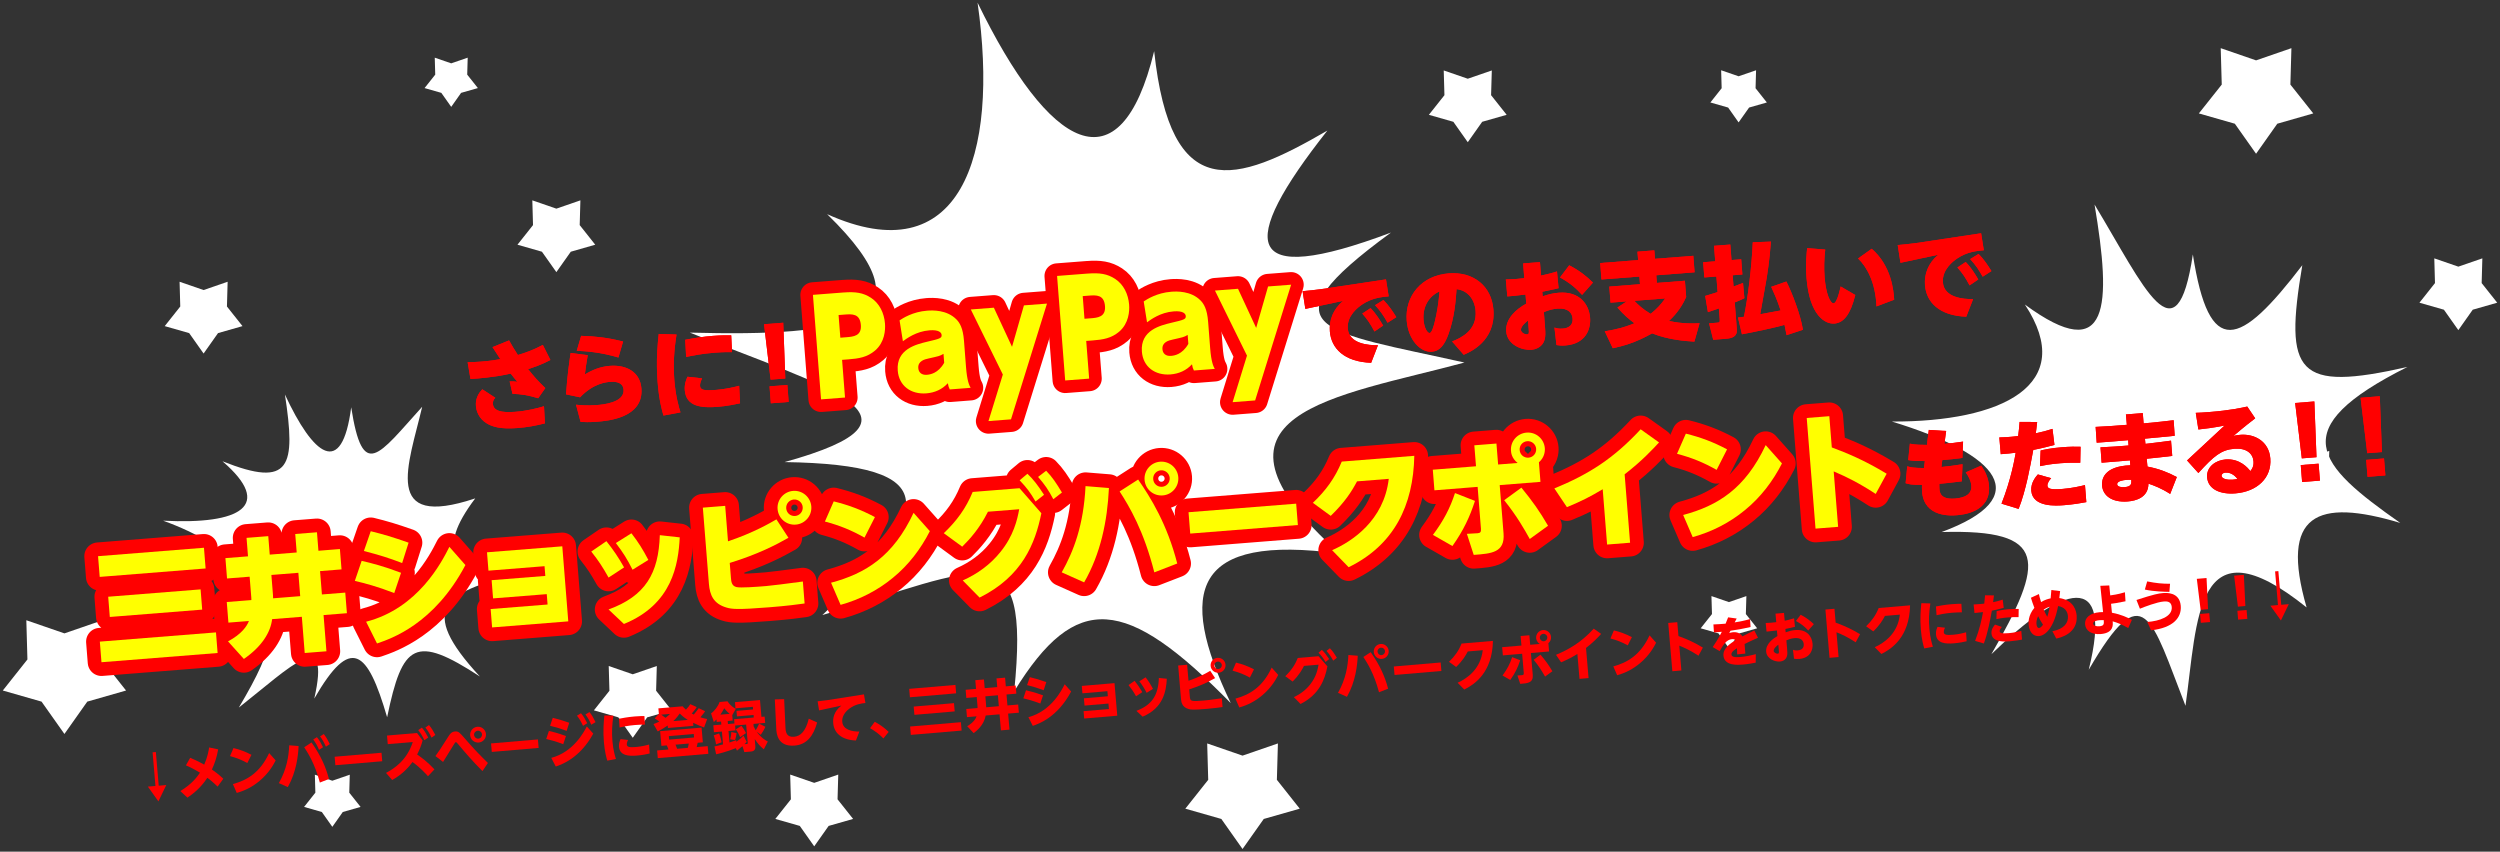
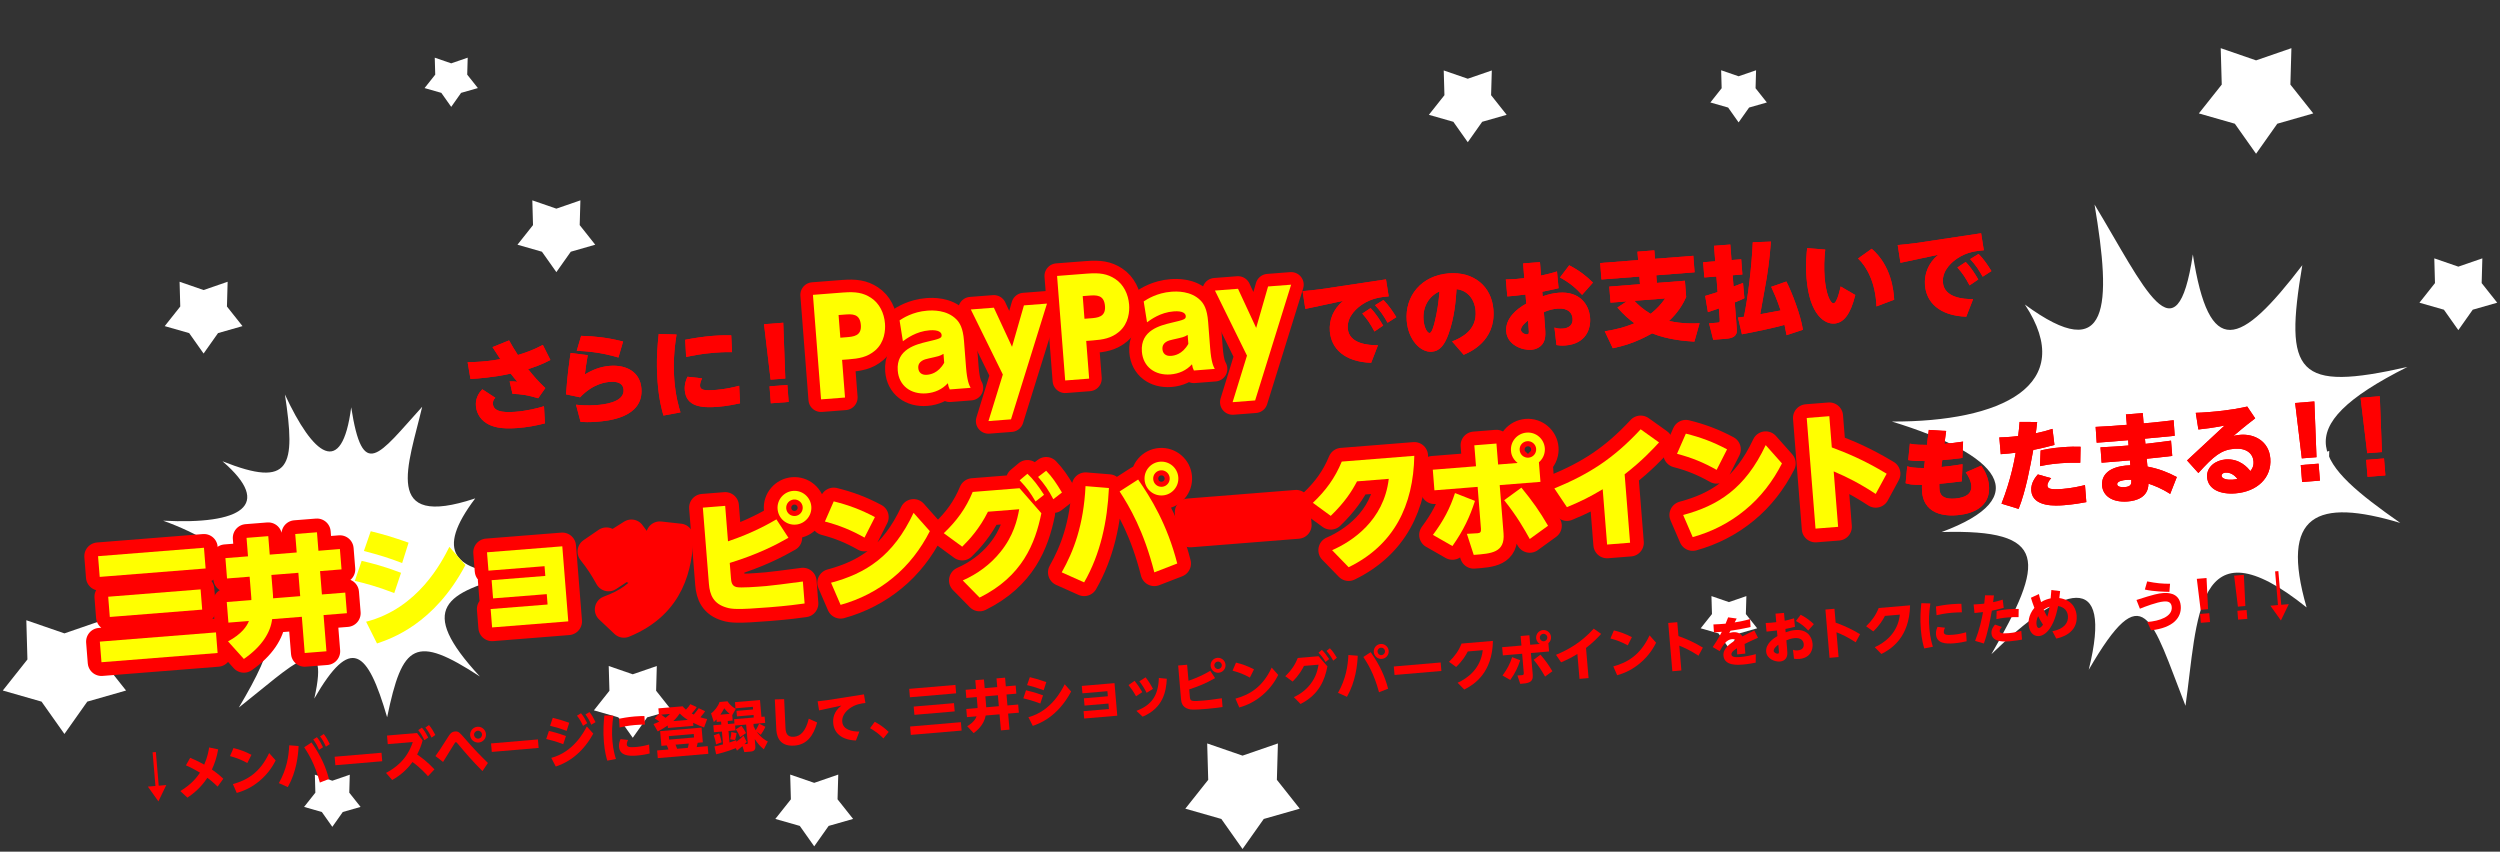
<svg xmlns="http://www.w3.org/2000/svg" id="_レイヤー_1" width="1092" height="372" version="1.1" viewBox="0 0 1092 372">
  <rect x="0" y="0" width="1092" height="372" fill="#333333" stroke="none" />
  <defs>
    <style>
      .st0 {
        stroke-width: 12px;
      }

      .st0, .st1 {
        stroke: red;
        stroke-linejoin: round;
      }

      .st0, .st1, .st2 {
        fill: red;
      }

      .st1 {
        stroke-width: 11px;
      }

      .st3 {
        fill: #fff;
      }

      .st4 {
        fill: #ff0;
      }
    </style>
  </defs>
  <path class="st3" d="M97.19,201.49c29.9,11.92,32.06,2.34,27.26-29.18,12.33,26.58,24.91,36.88,28.95,5.59,5.06,32.44,11.84,20.96,31.01-.22-5.92,25.31-17.9,53.74,23.18,40.01-17.77,23.5-9.04,31.79,17.02,33.29-29.76,7.89-42.93,14.38-14.99,44.52-28.28-18.41-33.83-14.58-40.52,17.8-8.61-29.43-15.81-35.96-31.82-8.17,7.29-32.22-10.04-14.11-32.96,3.94,15.71-26.51,22.07-44.05-8.6-35.19,23.74-17.21,6.2-35.37-24.47-46.44,33.94,1.77,48.42-6.58,25.95-25.93Z" />
-   <path class="st3" d="M504.14,22.38c7.25,67.12,35.34,58.06,75.66,34.65-39.32,49.79-37.44,69.08,27.79,44.55-58.17,42.42-28.85,43.16,32.08,56.78-55.46,14.96-123.22,21.96-54.46,83.45-64.03-8.66-71.31,15.85-47.64,65.27-45.79-46.63-67.52-49.04-94.56-5.13,7.08-70.77-13.74-54.04-83.8-33.29,48.68-45.88,54.08-65.77-16.52-66.82,70.37-19.49,17.32-32.85-41.34-56.55,67.82,1.81,108.55-4.4,59.94-51.74,57.84,26.05,75.39-24.72,65.71-92.39,31.2,64.18,62.28,82.28,77.13,21.22Z" />
+   <path class="st3" d="M504.14,22.38Z" />
  <path class="st3" d="M848.08,232.4c47.17-1.35,45.05,12.79,21.76,53.35,30.95-30.08,53.6-37.86,42.52,6.81,24.13-41.69,27.3-22.67,42.26,15.74,5.34-37.44,4.05-82.16,52.9-42.98-11.81-40.88,4.52-47.83,40.92-36.9-36.47-25.58-51.03-40.98,3.14-68.14-48.41,11-53.96,3.02-45.93-44.44-27.38,35.82-40.68,41.13-47.81-4.71-7.13,47.55-21.2,14.24-42.94-21.78,7.4,43.96,6.79,71.03-30.43,43.67,23.3,35.28-10.3,51.29-58.08,51.11,47.31,14.5,62.67,33.09,21.7,48.27Z" />
  <polygon class="st3" points="1006.92 200.57 1017.42 196.95 1017.11 207.76 1023.91 216.33 1013.22 219.38 1006.92 228.3 1000.62 219.38 989.93 216.33 996.72 207.76 996.42 196.95 1006.92 200.57" />
  <polygon class="st3" points="1073.8 116.47 1084.29 112.85 1083.99 123.65 1090.78 132.22 1080.09 135.28 1073.8 144.2 1067.5 135.28 1056.81 132.22 1063.6 123.65 1063.3 112.85 1073.8 116.47" />
  <polygon class="st3" points="985.45 26.37 1000.89 21.04 1000.44 36.94 1010.44 49.54 994.72 54.04 985.45 67.16 976.18 54.04 960.46 49.54 970.46 36.94 970.01 21.04 985.45 26.37" />
  <polygon class="st3" points="542.74 330.06 558.19 324.73 557.74 340.62 567.73 353.23 552.01 357.72 542.74 370.84 533.48 357.72 517.75 353.23 527.75 340.62 527.3 324.73 542.74 330.06" />
  <polygon class="st3" points="641.12 34.39 651.62 30.77 651.31 41.58 658.11 50.15 647.42 53.2 641.12 62.12 634.82 53.2 624.13 50.15 630.93 41.58 630.62 30.77 641.12 34.39" />
  <polygon class="st3" points="243.02 91.14 253.52 87.51 253.21 98.32 260 106.89 249.32 109.95 243.02 118.86 236.72 109.95 226.03 106.89 232.82 98.32 232.52 87.51 243.02 91.14" />
  <polygon class="st3" points="197.09 27.67 204.29 25.19 204.08 32.6 208.74 38.47 201.41 40.56 197.09 46.68 192.77 40.56 185.45 38.47 190.11 32.6 189.9 25.19 197.09 27.67" />
  <polygon class="st3" points="88.93 126.69 99.43 123.07 99.13 133.88 105.92 142.45 95.23 145.5 88.93 154.42 82.63 145.5 71.95 142.45 78.74 133.88 78.44 123.07 88.93 126.69" />
  <polygon class="st3" points="276.39 294.53 286.89 290.91 286.59 301.72 293.38 310.28 282.69 313.34 276.39 322.26 270.09 313.34 259.41 310.28 266.2 301.72 265.89 290.91 276.39 294.53" />
  <polygon class="st3" points="355.65 341.95 366.15 338.33 365.84 349.14 372.64 357.71 361.95 360.76 355.65 369.68 349.35 360.76 338.66 357.71 345.46 349.14 345.15 338.33 355.65 341.95" />
  <polygon class="st3" points="28.14 276.66 44.78 270.92 44.29 288.05 55.06 301.62 38.12 306.47 28.14 320.6 18.15 306.47 1.22 301.62 11.98 288.05 11.5 270.92 28.14 276.66" />
  <polygon class="st3" points="755.19 263 762.82 260.37 762.59 268.22 767.53 274.44 759.77 276.66 755.19 283.14 750.62 276.66 742.85 274.44 747.79 268.22 747.56 260.37 755.19 263" />
  <polygon class="st3" points="145.16 341.02 152.78 338.39 152.56 346.24 157.5 352.46 149.73 354.68 145.16 361.16 140.58 354.68 132.82 352.46 137.75 346.24 137.53 338.39 145.16 341.02" />
  <polygon class="st3" points="759.42 33.32 767.05 30.69 766.83 38.54 771.76 44.76 764 46.98 759.42 53.46 754.85 46.98 747.09 44.76 752.02 38.54 751.8 30.69 759.42 33.32" />
  <g>
    <path class="st2" d="M235.07,173.95c-4.41-1.34-7.38-1.8-11.22-1.93l-1.24-5.42c1.33-.06,2.02-.03,3.37.17-1.37-1.62-1.8-2.14-2.9-3.57-7.75,1.68-14.31,2.14-17.57,2.35l-1.25-7.31c1.89-.06,3.53-.1,5.8-.28,4.32-.33,6.79-.78,8.49-1.09-1.41-2.09-1.56-2.34-3.42-5.25l7.23-2.93c1.25,2.23,2.09,3.63,3.85,6.38,3.83-1.2,6.93-2.26,10.9-4.42l3.31,6.59c-3.72,2.01-7.46,3.25-9.77,3.99,2.57,3.2,4.33,5.22,7.54,8.29l-3.1,4.42ZM238.03,184.92c-4.05,1.05-7.88,1.73-12.03,2.05-7.5.58-10.69-.64-12.62-1.61-2.82-1.38-5.2-4.25-5.49-7.98-.07-.9-.33-4.24,2.79-7.33l5.67,3.7c-.48.51-1.15,1.25-1.04,2.71.23,2.95,3.53,3.91,9.7,3.43,5.31-.41,9.7-1.57,12.61-2.44l.41,7.46Z" />
    <path class="st2" d="M256.72,155.13c-.63,3.5-1.04,6.59-1.24,8.41,3.42-2.07,6.93-3.42,10.91-3.73,7.28-.56,13.22,2.72,13.78,9.88,1,12.93-14.97,14.17-19.42,14.52-3.34.26-5.59.17-7.15.08l-2-7.51c1.43.15,4.82.49,9.02.16,2.61-.2,12.2-1.03,11.76-6.73-.29-3.81-4.71-3.51-5.87-3.42-1.58.12-7.32.61-13.13,6.75l-6.13-1.29c.55-8.44,1.44-14.29,2-18.08l7.49.97ZM270.12,156.16c-7.94-2.36-14.09-2.74-18.19-2.94l1.91-6.52c6.43.19,11.35.76,18.33,2.46l-2.04,7.01Z" />
    <path class="st2" d="M295.5,146.13c-.57,3.75-1.65,10.94-.97,19.72.57,7.32,2.06,12.2,2.7,14.27l-7.43,1.39c-.64-2.19-1.95-6.78-2.56-14.71-.74-9.55.06-16.98.49-20.93l7.77.26ZM323.25,176.17c-1.65.34-5.59,1.21-9.83,1.54-6.98.54-13.75-.05-14.31-7.29-.21-2.66.63-4.62,1.18-5.86l6.39.71c-.48.99-.99,2.27-.91,3.3.14,1.84,1.89,2.14,7.03,1.74,4.41-.34,8.51-1.39,10.07-1.81l.38,7.68ZM299.3,148.42c4.16-.8,7.95-1.39,12.19-1.72,3.81-.3,6.4-.24,7.91-.23l.35,7.34c-1.25-.03-3.97-.04-7.65.25-5.95.46-10.15,1.39-12.39,1.87l-.41-7.51Z" />
    <path class="st2" d="M342.12,140.97l.9,24.36-6.42.5-2.87-24.21,8.39-.65ZM336.13,168.75l7.79-.6.57,7.41-7.79.6-.57-7.41Z" />
    <path class="st1" d="M368.49,127.76c5.15-.4,8.54.08,11.96,2.32,3.72,2.44,5.75,6.67,6.11,11.25.22,2.83-.11,8.15-4.32,11.78-3.47,2.94-7.07,3.51-11.65,3.86l-2.77.21,1.28,16.46-10.47.81-3.54-45.66,13.41-1.04ZM369.6,147.31c3.17-.25,6.79-.53,6.42-5.33-.39-5.04-3.79-4.83-7.18-4.57l-2.55.2.77,9.9,2.55-.2Z" />
    <path class="st1" d="M392.95,139.93c1.35-.9,5.69-3.74,12.02-4.23,2.32-.18,8.62-.44,12.82,3.84,1.36,1.43,2.84,3.59,3.28,9.31l.89,11.54c.47,6.05,1.41,7.92,2.01,9.01l-9.11.71c-.47-.93-.63-1.49-.84-2.72-2.47,2.7-5.71,4.14-9.39,4.43-6.73.52-11.98-3.28-12.5-9.96-.73-9.39,8.11-11.44,12.91-12.61,5.42-1.27,6.37-1.52,6.26-2.93-.08-1.08-1.21-2.35-5.28-2.04-5.88.46-10.02,3.62-11.64,4.77l-1.45-9.11ZM412.12,154.55c-1.58.98-2.08,1.02-6.56,2.04-1.68.36-4.7,1.1-4.45,4.22.14,1.81,1.38,3.08,3.75,2.9,1.3-.1,4.91-.55,7.56-5.25l-.3-3.9Z" />
    <path class="st1" d="M438.03,163.58l-13.98-28.4,10.07-.78,7.93,17.09,5.2-18.1,10.07-.78-15.72,50.56-9.84.76,6.28-20.35Z" />
    <path class="st1" d="M475.13,119.5c5.15-.4,8.54.08,11.96,2.32,3.72,2.44,5.75,6.67,6.11,11.25.22,2.83-.11,8.15-4.32,11.78-3.47,2.94-7.07,3.51-11.65,3.86l-2.77.21,1.28,16.46-10.47.81-3.54-45.66,13.41-1.04ZM476.24,139.05c3.17-.25,6.79-.53,6.42-5.34-.39-5.04-3.79-4.83-7.18-4.57l-2.55.2.77,9.9,2.55-.2Z" />
    <path class="st1" d="M499.59,131.66c1.35-.9,5.69-3.74,12.02-4.23,2.32-.18,8.62-.44,12.82,3.84,1.36,1.43,2.84,3.59,3.28,9.31l.89,11.54c.47,6.05,1.41,7.92,2.01,9.01l-9.11.71c-.47-.93-.63-1.49-.84-2.72-2.47,2.7-5.71,4.14-9.39,4.43-6.73.52-11.98-3.28-12.5-9.96-.73-9.39,8.11-11.44,12.91-12.61,5.42-1.27,6.37-1.52,6.26-2.93-.08-1.08-1.21-2.35-5.28-2.04-5.88.46-10.02,3.62-11.64,4.77l-1.45-9.11ZM518.77,146.29c-1.57.98-2.08,1.02-6.56,2.04-1.68.36-4.7,1.1-4.45,4.22.14,1.81,1.38,3.08,3.75,2.9,1.3-.1,4.91-.55,7.56-5.25l-.3-3.9Z" />
    <path class="st1" d="M544.67,155.32l-13.98-28.4,10.07-.78,7.93,17.09,5.2-18.1,10.07-.78-15.72,50.56-9.84.76,6.28-20.35Z" />
    <path class="st2" d="M605.4,122.04l1.18,7.41c-3.25.3-7.35.74-11.53,3.52-1.76,1.17-6.78,4.88-6.34,10.53.52,6.68,9.01,7.36,13.19,7.29l-2.98,7.68c-11.79-.42-17.46-6.32-18.04-13.77-.37-4.8,1.37-9.58,5.78-13.29l-16.49,3.52-1.2-7.75c2.05-.2,5.9-.54,8.07-.88l28.36-4.27ZM598.66,134.58c2.43,2.48,4.16,5.36,5.5,7.63l-3.81,2.58c-1.72-3.27-3.03-5.24-5.3-7.82l3.61-2.39ZM604.29,131.04c2.43,2.48,4.19,5.19,5.62,7.49l-3.82,2.45c-1.84-3.22-2.97-4.94-5.46-7.68l3.66-2.26Z" />
    <path class="st2" d="M634.29,149.14c4.1-1.61,10.91-4.89,10.25-13.33-.2-2.57-1.16-5.47-3.46-7.44-1.85-1.58-3.68-1.91-4.86-2.08-.36,5.33-.93,12.44-3.52,19.62-1.63,4.52-3.65,7.43-7.29,7.72-4.97.39-10.32-5.27-10.96-13.58-.83-10.71,6.36-19.71,18.39-20.64,10.96-.85,18.71,5.74,19.49,15.85,1.07,13.83-10.49,18.65-12.99,19.7l-5.06-5.81ZM621.8,139.68c.28,3.6,1.7,5.86,2.69,5.78.98-.08,1.77-3.24,2.14-4.6,1.12-4.44,1.8-9.01,2.14-13.56-4.75,2.13-7.4,6.82-6.97,12.39Z" />
    <path class="st2" d="M665.29,115.07l7.37-.57.46,5.87c3.05-.62,4.74-1.1,6.97-1.79l.7,7.31c-3.39.78-4.66,1.05-7.12,1.54l.16,2.01c2.26-.82,4.63-1.39,7.07-1.58,9.08-.7,13.19,5.1,13.65,10.96.37,4.71-1.7,11.38-10.83,12.08-1.8.14-2.93-.03-3.85-.18l-.89-7.64c.79.24,1.81.59,3.57.46.81-.06,4.67-.36,4.35-4.43-.17-2.18-1.7-4.69-6.58-4.31-2.1.16-4.04.7-5.96,1.54l.49,6.34c.23,2.91.2,4.21-.13,5.52-1.03,3.96-4.82,4.51-5.81,4.59-4.07.31-10.55-2.16-11-8.02-.43-5.52,4.33-9.73,8.75-12.14l-.31-3.98c-3.67.5-6.75.74-7.95.83l-.66-7.4c1.25-.05,2.84-.09,4.64-.23.47-.04,2.86-.31,3.42-.35l-.5-6.42ZM667.44,140.02c-.65.48-3.22,2.4-3.08,4.16.08.98,1.49,1.95,2.69,1.86.86-.07.81-.67.7-2.08l-.3-3.94ZM685.43,115.88c4.49,2.32,7.57,4.8,10.37,7.55l-4.75,5.37c-2.69-2.98-5.45-5.31-9.64-7.61l4.03-5.31Z" />
    <path class="st2" d="M740.08,149.22c-3.94-.25-11.17-.73-18.46-3.61-7.38,4.23-13.18,5.63-17.16,6.5l-3.5-7.4c5.23-.84,8.57-1.74,12.96-3.5-2.51-1.87-4.45-3.49-7.43-6.88l4.06-2.68-7.07.55-.54-7.02,13.41-1.04-.26-3.34-16.57,1.28-.56-7.19,16.57-1.28-.29-3.68,7.37-.57.29,3.68,16.74-1.3.56,7.2-16.74,1.3.26,3.34,12.25-.95.55,7.07c-2.45,5.66-6.02,9.08-7.5,10.49,6.1,1.38,11.33,1.1,13.35.99l-2.26,8.06ZM713.88,131.39c1.64,1.73,3.69,3.68,7.12,5.7,2.84-2.29,4.39-4,6.37-6.74l-13.49,1.05Z" />
    <path class="st2" d="M761.95,130.25c-1.29.62-2.32,1.13-4.21,1.83l.92,11.82c.25,3.17-2.2,3.88-4.81,4.08l-5.52.43-1.81-7.18,3.13-.24c1.46-.11,1.63-.13,1.51-1.67l-.36-4.62c-1.18.39-3.9,1.38-4.78,1.66l-1.2-7.1c2.15-.64,3.75-1.11,5.43-1.67l-.53-6.81-5.27.41-.51-6.64,5.27-.41-.52-6.77,7.11-.55.52,6.77,4.24-.33.51,6.64-4.24.33.38,4.92c2.39-.87,2.64-.98,4.14-1.57l.6,6.67ZM773.56,105.52c-.22,2.69-.71,8.71-1.84,15.78-.41,2.53-2.43,13.67-2.86,15.95.98-.16,8.46-1.52,8.92-1.64-1.64-5-3.29-8.53-4.12-10.32l6.63-2.32c2.54,5.02,6.22,14.64,7.23,21.07l-7.14,2.36c-.37-2.04-.59-3.14-.91-4.5-4.09,1.18-13.2,3.13-18.59,4.11l-1.73-7.32c1.58-.17,1.96-.24,2.6-.33,1.82-8.76,3.41-22.15,3.86-32.52l7.95-.31Z" />
    <path class="st2" d="M797.26,109.03c-.46,4.08-.59,7.97-.27,12.08.56,7.2,2.48,11.48,3.94,11.37,1.63-.13,3.05-7.3,3.05-7.35l6.41,3.73c-2.14,8.57-5.09,12.16-9.16,12.47-3.98.31-10.87-3.47-12.15-20-.49-6.34.09-11.12.29-12.95l7.89.64ZM819.64,133.83c-.38-10.4-4.28-17.38-8.04-20.92l5.96-4.25c8.69,7.56,9.57,18.39,9.82,22.25l-7.74,2.93Z" />
    <path class="st2" d="M865.35,101.9l1.18,7.41c-3.25.29-7.35.74-11.53,3.52-1.76,1.17-6.77,4.88-6.34,10.53.52,6.68,9.01,7.36,13.19,7.29l-2.98,7.68c-11.79-.42-17.46-6.32-18.04-13.77-.37-4.8,1.37-9.58,5.78-13.29l-16.49,3.52-1.2-7.75c2.05-.2,5.9-.54,8.08-.88l28.36-4.27ZM858.61,114.44c2.43,2.48,4.16,5.36,5.5,7.63l-3.81,2.58c-1.72-3.27-3.03-5.24-5.3-7.82l3.61-2.39ZM864.24,110.91c2.43,2.48,4.19,5.19,5.62,7.49l-3.82,2.45c-1.84-3.22-2.97-4.94-5.46-7.68l3.66-2.26Z" />
  </g>
  <g>
    <path class="st0" d="M42.83,242.94l46.26-3.68.72,9.05-46.26,3.68-.72-9.05ZM43.61,280.26l50.73-4.03.71,9-50.73,4.03-.71-9ZM47.26,260.65l40.36-3.21.7,8.84-40.36,3.21-.7-8.84Z" />
    <path class="st0" d="M109.04,251.9l-9.87.78-.71-8.89,9.87-.78-.64-8.07,9.49-.75.64,8.07,11.78-.94-.64-8.07,9.49-.75.64,8.07,9.38-.75.71,8.89-9.38.75.81,10.2,10.2-.81.72,9-10.2.81,1.26,15.82-9.49.75-1.26-15.82-12.98,1.03c-.65,5.71-4.43,11.93-12.34,17.39l-6.92-7.68c6-3.22,8.26-6.64,9.12-8.9l-8.95.71-.72-9,10.75-.85c-.02-.27.01-.55-.03-1.04l-.73-9.16ZM119.24,260.03c.05.65.08,1.04.05,1.31l11.84-.94-.81-10.2-11.78.94.71,8.89Z" />
-     <path class="st0" d="M172.21,259.06c-7.2-2.83-12.91-4.3-17.22-5.33l2.98-8.75c4.3.98,9.97,2.45,17.21,5.22l-2.97,8.85ZM175.67,245.94c-5.83-2.23-9.88-3.5-16.72-5.26l2.99-8.64c5.6,1.37,9.53,2.54,16.53,5l-2.81,8.9ZM203.29,246.82c-13.64,25.84-32.52,32.17-38.61,34.25l-4.76-9.5c22.65-5.81,33.01-26.01,36.37-32.7l7,7.95Z" />
    <path class="st0" d="M214.31,266.03l24.87-1.98-.36-4.53-23.45,1.86-.63-7.96,23.45-1.86-.34-4.25-24.49,1.95-.64-8.02,32.89-2.61,2.61,32.78-33.27,2.65-.64-8.02Z" />
    <path class="st0" d="M264.88,236.38c3.05,3.82,5.29,7.15,7.72,11.46l-6.78,4.44c-2.5-4.47-4.25-7.18-7.55-11.37l6.61-4.53ZM296.91,234.71c-.6,11.79-3.22,29.24-24.38,37.84l-6.71-6.33c16.11-5.89,21.86-15.73,22.39-32.46l8.69.96ZM275.8,232.93c2.93,3.72,5.13,7.28,7.4,11.65l-6.9,4.28c-2.41-4.75-4.04-7.36-7.29-11.66l6.8-4.27Z" />
    <path class="st0" d="M318,236.44c11.02-3.67,18.52-8.06,21.14-9.58l5.25,8.04c-5.25,3-13.26,7.2-25.64,10.99l.52,6.49c.13,1.64.28,3.49,2.35,4.04,1.79.46,8.67-.08,13.03-.43,1.31-.1,10.01-1.12,16.04-1.99l.76,9.6c-2.77.38-7.38,1.03-15.51,1.67-13.86,1.1-16.29.8-18.6.11-5.67-1.63-7.3-5.46-7.69-10.37l-2.65-33.27,9.76-.78,1.23,15.49ZM354.38,221.2c.33,4.09-2.74,7.63-6.78,7.95-4.09.33-7.62-2.69-7.95-6.78-.33-4.09,2.74-7.63,6.78-7.95s7.62,2.69,7.95,6.78ZM343.42,222.07c.16,2.02,1.87,3.47,3.89,3.31,1.96-.16,3.47-1.87,3.31-3.89-.16-2.02-1.98-3.47-3.89-3.31-1.96.16-3.47,1.87-3.31,3.89Z" />
    <path class="st0" d="M377.62,234.83c-5.8-3.27-10.91-5.34-17.3-7.02l3.85-8.81c6.5,1.62,11.87,3.61,18,6.86l-4.56,8.98ZM406.16,232.01c-3.99,7.84-9.36,14.85-16.16,20.39-6.7,5.53-14.5,9.5-22.83,11.8l-4.17-9.66c15.21-4.06,27.18-11.6,36.05-30.53l7.11,8Z" />
    <path class="st0" d="M445.33,213.25l9.54,10.93c-2.68,13.22-8.34,27.61-26.99,36.84l-7.35-7.48c6.36-2.81,12.02-6.94,16.37-12.33,5.85-7.16,7.48-14.26,8.28-18.77l-13.64,1.08c-3.65,7.32-8.04,12.11-11.25,15.27l-8.04-5.89c5.66-5.39,9.67-10.87,12.62-18.02l20.46-1.63ZM448.78,206.94c2.43,2.28,4.38,4.76,7.26,9.19l-3.72,2.93c-2.35-4.04-3.76-5.9-6.94-9.27l3.4-2.85ZM456.96,205.63c2.69,2.75,4.37,5.31,6.9,9.5l-3.77,2.93c-2.2-4.16-3.63-6.24-6.65-9.74l3.52-2.7Z" />
    <path class="st0" d="M484.38,213.17c-.67,14.43-3.64,28.72-10.83,41.21l-9.79-4.38c5.2-9.2,9.56-20.58,10.4-37.66l10.22.83ZM504.21,250.01c-4.63-18.24-10.84-28.67-15.16-35.35l8.09-5.2c5.46,7.85,12.7,19.52,17.08,36.68l-10.01,3.87ZM514.68,208.45c.33,4.09-2.74,7.63-6.78,7.95-4.09.33-7.62-2.69-7.95-6.78-.33-4.09,2.74-7.63,6.78-7.95s7.62,2.69,7.95,6.78ZM503.72,209.32c.16,2.02,1.87,3.47,3.89,3.31,1.96-.16,3.47-1.87,3.31-3.89-.16-2.02-1.98-3.47-3.89-3.31-1.96.16-3.47,1.87-3.31,3.89Z" />
    <path class="st0" d="M566.17,220l.74,9.33-47.02,3.74-.74-9.33,47.02-3.74Z" />
    <path class="st0" d="M581.86,240.33c8.59-3.76,22.63-12.89,24.75-31.17l-13.86,1.1c-2.29,4.35-5.32,9.1-11.48,15.07l-7.81-5.69c5.67-5.39,9.68-10.87,12.62-18.02l31.69-2.52c-.42,21.66-8.81,38.96-28.68,48.66l-7.23-7.44Z" />
    <path class="st0" d="M672.85,210.48l-17.78,1.41,1.68,21.11c.66,8.35-5.17,8.81-13.03,9.38l-2.98-9.2c.66-.05,4.16-.22,4.65-.26,1.2-.1,1.61-.51,1.49-1.98l-1.45-18.27-18.87,1.5-.71-9,18.87-1.5-.73-9.16,9.66-.77.73,9.16,8.51-.68c-2.64-2.1-2.83-4.5-2.89-5.31-.33-4.09,2.74-7.63,6.83-7.95,4.04-.32,7.62,2.69,7.95,6.78.13,1.64-.27,4.19-2.58,6.19l.68,8.56ZM625.9,233.65c4.66-6.24,7.52-11.74,9.64-18.28l8.73,3.42c-2.2,6.87-5.06,12.97-9.85,19.72l-8.51-4.87ZM668.2,235.44c-2.24-4.05-5.51-9.88-11.17-16.95l7.52-5.48c4.93,6.03,7.89,10.19,11.64,16.64l-7.99,5.79ZM663.79,196.6c.16,2.02,1.87,3.47,3.89,3.31,1.96-.16,3.47-1.87,3.31-3.89-.16-2.02-1.98-3.47-3.89-3.31-2.02.16-3.47,1.87-3.31,3.89Z" />
    <path class="st0" d="M712.02,237.06l-10.04.8-1.92-24.16c-5.56,3.3-8.93,5.05-15.63,7.83l-5.48-8.18c15.15-6.25,25.81-13.03,37.69-25.83l8.03,5.73c-2.73,2.96-7.48,8.11-15.03,13.93l2.38,29.89Z" />
    <path class="st0" d="M749.82,205.24c-5.8-3.27-10.91-5.34-17.3-7.02l3.86-8.81c6.5,1.62,11.87,3.61,18,6.86l-4.56,8.98ZM778.36,202.42c-3.99,7.84-9.36,14.85-16.16,20.39-6.7,5.53-14.5,9.5-22.83,11.8l-4.17-9.66c15.21-4.06,27.18-11.6,36.05-30.53l7.11,8Z" />
    <path class="st0" d="M819.31,215.75c-7.52-4.89-12.44-7.3-18.35-9.85l1.93,24.22-9.87.78-3.84-48.33,9.87-.78,1.08,13.64c6.73,2.54,13.82,5.38,23.97,11.49l-4.79,8.83Z" />
    <path class="st2" d="M842.5,187.79l7.58.47-.76,5.62c3.34-.31,4.91-.52,8.15-.99l-.29,7.13c-2.81.4-5.93.73-8.8.96l-.36,3c2.48-.2,6.49-.77,9.21-1.21l-.31,7.48c-4.48.57-8.07.94-9.82,1.08,0,.56-.03,1.25.04,2.15.12,1.54.38,4.8,6.8,4.29,4.54-.36,7.43-1.97,7.13-5.69-.16-2.06-1.23-4.04-2.44-5.75l6.79-2.95c1.85,2.7,3.11,5.53,3.37,8.78.93,11.69-11.83,12.7-14.02,12.88-2.31.18-14.3,1.14-15.21-10.29-.09-1.16-.04-2.63-.02-2.97-4.65.07-5.88-.31-7.17-.72l.71-7.38c1.19.34,2.73.77,7.3.76l.4-3.05c-2.15.04-4.74-.01-7.27-.41l.72-7.17c2.76.51,4.91.51,7.45.53l.82-6.53Z" />
    <path class="st2" d="M874.26,219.99c4.12-10.45,5.7-19.33,6.2-22.25-2.39.32-3.24.39-6.54.65l-.62-7.32c1.46-.03,4.47-.14,8.23-.61.31-2.57.47-3.87.63-6.17l7.67.04c-.38,3.35-.4,3.69-.6,4.92,2.54-.5,4.82-1.12,7.3-1.92l.86,7c-5.27,1.45-8.58,2.06-9.26,2.2-1.29,7.08-3.24,17.84-6.4,25.76l-7.46-2.29ZM895.96,208.87c-1.71,1.86-1.66,2.98-1.64,3.28.1,1.28,1.22,1.84,6.62,1.41,4.24-.34,7.75-1.18,9.78-1.68l.59,7.45c-2.34.44-5.31.98-9.76,1.34-3.21.25-13.71,1.05-14.29-6.32-.28-3.51,2.05-6.2,2.88-7.12l5.82,1.65ZM908.65,202.13c-2.03-.01-4.75-.1-8.64.21-4.45.35-7.25.92-8.95,1.27l.28-6.83c1.35-.32,4.48-1.05,9.37-1.43,3.47-.28,6.05-.27,8.08-.21l-.13,6.99Z" />
    <path class="st2" d="M928.56,181.03l7.41-.59.36,4.5c7.78-.75,8.04-.77,13.12-1.39l.46,6.81c-9.49.93-10.52,1.01-13,1.25l.22,2.27c6.27-.76,6.96-.81,11.18-1.41l.53,6.68c-4.31.51-6.32.76-11.15,1.23l.32,3.42c4.77.91,8.77,2.41,12.82,4.58l-2.9,7.38c-3.86-2.49-7.1-3.7-9.49-4.5-.04,6.08-5.48,7.5-9.03,7.78-6.72.53-10.88-2.41-11.24-6.99-.18-2.31.45-8.4,12.35-8.82l-.17-2.14c-6.16.53-6.8.58-12.37,1.03l-.49-6.73c5.97-.3,6.95-.38,12.26-.8l-.18-2.31c-6.5.56-7.96.68-13.74,1.09l-.46-6.9c6.48-.34,7.68-.44,13.63-.91l-.4-4.54ZM928.59,209.64c-.86.07-3.93.4-3.81,1.94.1,1.2,2.26,1.29,3.28,1.2,3.04-.24,2.97-1.61,2.89-3.2-.73-.03-1.64,0-2.36.06Z" />
    <path class="st2" d="M955.29,201.14l16.41-15.27c-5.39,1.07-8.63,1.42-11.45,1.73l-1.14-7.28c1.63-.04,3.35-.14,6.09-.36,8.74-.69,13.99-1.84,16.4-2.38l3.47,5.15c-4.63,3.51-8.54,6.88-9.51,7.69.8-.19,1.65-.39,2.98-.5,6.42-.51,12.56,3.01,13.14,10.33.68,8.56-5.87,14.51-15.25,15.26-6.68.53-11.95-1.81-12.37-7.03-.36-4.54,3.76-7.45,8-7.79,6.42-.51,9.87,3.83,10.92,5.08.58-.78,1.53-1.93,1.34-4.29-.27-3.38-3.09-5.87-8.32-5.46-5.74.46-8.93,3.08-15.75,10.6l-4.96-5.51ZM972.12,206.44c-1.5.12-1.77,1.04-1.74,1.39.12,1.46,2.78,1.85,4.79,1.69.98-.08,1.62-.21,2.13-.34-1.3-1.75-3.2-2.89-5.17-2.73Z" />
    <path class="st2" d="M1010.91,175.35l.94,24.36-6.42.51-2.91-24.2,8.39-.67ZM1004.97,203.14l7.79-.62.59,7.41-7.79.62-.59-7.41Z" />
    <path class="st2" d="M1039.49,173.08l.94,24.36-6.42.51-2.91-24.2,8.39-.67ZM1033.55,200.87l7.79-.62.59,7.41-7.79.62-.59-7.41Z" />
  </g>
  <g>
    <path class="st2" d="M235.07,173.95c-4.41-1.34-7.38-1.8-11.22-1.93l-1.24-5.42c1.33-.06,2.02-.03,3.37.17-1.37-1.62-1.8-2.14-2.9-3.57-7.75,1.68-14.31,2.14-17.57,2.35l-1.25-7.31c1.89-.06,3.53-.1,5.8-.28,4.32-.33,6.79-.78,8.49-1.09-1.41-2.09-1.56-2.34-3.42-5.25l7.23-2.93c1.25,2.23,2.09,3.63,3.85,6.38,3.83-1.2,6.93-2.26,10.9-4.42l3.31,6.59c-3.72,2.01-7.46,3.25-9.77,3.99,2.57,3.2,4.33,5.22,7.54,8.29l-3.1,4.42ZM238.03,184.92c-4.05,1.05-7.88,1.73-12.03,2.05-7.5.58-10.69-.64-12.62-1.61-2.82-1.38-5.2-4.25-5.49-7.98-.07-.9-.33-4.24,2.79-7.33l5.67,3.7c-.48.51-1.15,1.25-1.04,2.71.23,2.95,3.53,3.91,9.7,3.43,5.31-.41,9.7-1.57,12.61-2.44l.41,7.46Z" />
    <path class="st2" d="M256.72,155.13c-.63,3.5-1.04,6.59-1.24,8.41,3.42-2.07,6.93-3.42,10.91-3.73,7.28-.56,13.22,2.72,13.78,9.88,1,12.93-14.97,14.17-19.42,14.52-3.34.26-5.59.17-7.15.08l-2-7.51c1.43.15,4.82.49,9.02.16,2.61-.2,12.2-1.03,11.76-6.73-.29-3.81-4.71-3.51-5.87-3.42-1.58.12-7.32.61-13.13,6.75l-6.13-1.29c.55-8.44,1.44-14.29,2-18.08l7.49.97ZM270.12,156.16c-7.94-2.36-14.09-2.74-18.19-2.94l1.91-6.52c6.43.19,11.35.76,18.33,2.46l-2.04,7.01Z" />
    <path class="st2" d="M295.5,146.13c-.57,3.75-1.65,10.94-.97,19.72.57,7.32,2.06,12.2,2.7,14.27l-7.43,1.39c-.64-2.19-1.95-6.78-2.56-14.71-.74-9.55.06-16.98.49-20.93l7.77.26ZM323.25,176.17c-1.65.34-5.59,1.21-9.83,1.54-6.98.54-13.75-.05-14.31-7.29-.21-2.66.63-4.62,1.18-5.86l6.39.71c-.48.99-.99,2.27-.91,3.3.14,1.84,1.89,2.14,7.03,1.74,4.41-.34,8.51-1.39,10.07-1.81l.38,7.68ZM299.3,148.42c4.16-.8,7.95-1.39,12.19-1.72,3.81-.3,6.4-.24,7.91-.23l.35,7.34c-1.25-.03-3.97-.04-7.65.25-5.95.46-10.15,1.39-12.39,1.87l-.41-7.51Z" />
    <path class="st2" d="M342.12,140.97l.9,24.36-6.42.5-2.87-24.21,8.39-.65ZM336.13,168.75l7.79-.6.57,7.41-7.79.6-.57-7.41Z" />
    <path class="st4" d="M368.49,127.76c5.15-.4,8.54.08,11.96,2.32,3.72,2.44,5.75,6.67,6.11,11.25.22,2.83-.11,8.15-4.32,11.78-3.47,2.94-7.07,3.51-11.65,3.86l-2.77.21,1.28,16.46-10.47.81-3.54-45.66,13.41-1.04ZM369.6,147.31c3.17-.25,6.79-.53,6.42-5.33-.39-5.04-3.79-4.83-7.18-4.57l-2.55.2.77,9.9,2.55-.2Z" />
    <path class="st4" d="M392.95,139.93c1.35-.9,5.69-3.74,12.02-4.23,2.32-.18,8.62-.44,12.82,3.84,1.36,1.43,2.84,3.59,3.28,9.31l.89,11.54c.47,6.05,1.41,7.92,2.01,9.01l-9.11.71c-.47-.93-.63-1.49-.84-2.72-2.47,2.7-5.71,4.14-9.39,4.43-6.73.52-11.98-3.28-12.5-9.96-.73-9.39,8.11-11.44,12.91-12.61,5.42-1.27,6.37-1.52,6.26-2.93-.08-1.08-1.21-2.35-5.28-2.04-5.88.46-10.02,3.62-11.64,4.77l-1.45-9.11ZM412.12,154.55c-1.58.98-2.08,1.02-6.56,2.04-1.68.36-4.7,1.1-4.45,4.22.14,1.81,1.38,3.08,3.75,2.9,1.3-.1,4.91-.55,7.56-5.25l-.3-3.9Z" />
    <path class="st4" d="M438.03,163.58l-13.98-28.4,10.07-.78,7.93,17.09,5.2-18.1,10.07-.78-15.72,50.56-9.84.76,6.28-20.35Z" />
    <path class="st4" d="M475.13,119.5c5.15-.4,8.54.08,11.96,2.32,3.72,2.44,5.75,6.67,6.11,11.25.22,2.83-.11,8.15-4.32,11.78-3.47,2.94-7.07,3.51-11.65,3.86l-2.77.21,1.28,16.46-10.47.81-3.54-45.66,13.41-1.04ZM476.24,139.05c3.17-.25,6.79-.53,6.42-5.34-.39-5.04-3.79-4.83-7.18-4.57l-2.55.2.77,9.9,2.55-.2Z" />
    <path class="st4" d="M499.59,131.66c1.35-.9,5.69-3.74,12.02-4.23,2.32-.18,8.62-.44,12.82,3.84,1.36,1.43,2.84,3.59,3.28,9.31l.89,11.54c.47,6.05,1.41,7.92,2.01,9.01l-9.11.71c-.47-.93-.63-1.49-.84-2.72-2.47,2.7-5.71,4.14-9.39,4.43-6.73.52-11.98-3.28-12.5-9.96-.73-9.39,8.11-11.44,12.91-12.61,5.42-1.27,6.37-1.52,6.26-2.93-.08-1.08-1.21-2.35-5.28-2.04-5.88.46-10.02,3.62-11.64,4.77l-1.45-9.11ZM518.77,146.29c-1.57.98-2.08,1.02-6.56,2.04-1.68.36-4.7,1.1-4.45,4.22.14,1.81,1.38,3.08,3.75,2.9,1.3-.1,4.91-.55,7.56-5.25l-.3-3.9Z" />
    <path class="st4" d="M544.67,155.32l-13.98-28.4,10.07-.78,7.93,17.09,5.2-18.1,10.07-.78-15.72,50.56-9.84.76,6.28-20.35Z" />
    <path class="st2" d="M605.4,122.04l1.18,7.41c-3.25.3-7.35.74-11.53,3.52-1.76,1.17-6.78,4.88-6.34,10.53.52,6.68,9.01,7.36,13.19,7.29l-2.98,7.68c-11.79-.42-17.46-6.32-18.04-13.77-.37-4.8,1.37-9.58,5.78-13.29l-16.49,3.52-1.2-7.75c2.05-.2,5.9-.54,8.07-.88l28.36-4.27ZM598.66,134.58c2.43,2.48,4.16,5.36,5.5,7.63l-3.81,2.58c-1.72-3.27-3.03-5.24-5.3-7.82l3.61-2.39ZM604.29,131.04c2.43,2.48,4.19,5.19,5.62,7.49l-3.82,2.45c-1.84-3.22-2.97-4.94-5.46-7.68l3.66-2.26Z" />
    <path class="st2" d="M634.29,149.14c4.1-1.61,10.91-4.89,10.25-13.33-.2-2.57-1.16-5.47-3.46-7.44-1.85-1.58-3.68-1.91-4.86-2.08-.36,5.33-.93,12.44-3.52,19.62-1.63,4.52-3.65,7.43-7.29,7.72-4.97.39-10.32-5.27-10.96-13.58-.83-10.71,6.36-19.71,18.39-20.64,10.96-.85,18.71,5.74,19.49,15.85,1.07,13.83-10.49,18.65-12.99,19.7l-5.06-5.81ZM621.8,139.68c.28,3.6,1.7,5.86,2.69,5.78.98-.08,1.77-3.24,2.14-4.6,1.12-4.44,1.8-9.01,2.14-13.56-4.75,2.13-7.4,6.82-6.97,12.39Z" />
    <path class="st2" d="M665.29,115.07l7.37-.57.46,5.87c3.05-.62,4.74-1.1,6.97-1.79l.7,7.31c-3.39.78-4.66,1.05-7.12,1.54l.16,2.01c2.26-.82,4.63-1.39,7.07-1.58,9.08-.7,13.19,5.1,13.65,10.96.37,4.71-1.7,11.38-10.83,12.08-1.8.14-2.93-.03-3.85-.18l-.89-7.64c.79.24,1.81.59,3.57.46.81-.06,4.67-.36,4.35-4.43-.17-2.18-1.7-4.69-6.58-4.31-2.1.16-4.04.7-5.96,1.54l.49,6.34c.23,2.91.2,4.21-.13,5.52-1.03,3.96-4.82,4.51-5.81,4.59-4.07.31-10.55-2.16-11-8.02-.43-5.52,4.33-9.73,8.75-12.14l-.31-3.98c-3.67.5-6.75.74-7.95.83l-.66-7.4c1.25-.05,2.84-.09,4.64-.23.47-.04,2.86-.31,3.42-.35l-.5-6.42ZM667.44,140.02c-.65.48-3.22,2.4-3.08,4.16.08.98,1.49,1.95,2.69,1.86.86-.07.81-.67.7-2.08l-.3-3.94ZM685.43,115.88c4.49,2.32,7.57,4.8,10.37,7.55l-4.75,5.37c-2.69-2.98-5.45-5.31-9.64-7.61l4.03-5.31Z" />
    <path class="st2" d="M740.08,149.22c-3.94-.25-11.17-.73-18.46-3.61-7.38,4.23-13.18,5.63-17.16,6.5l-3.5-7.4c5.23-.84,8.57-1.74,12.96-3.5-2.51-1.87-4.45-3.49-7.43-6.88l4.06-2.68-7.07.55-.54-7.02,13.41-1.04-.26-3.34-16.57,1.28-.56-7.19,16.57-1.28-.29-3.68,7.37-.57.29,3.68,16.74-1.3.56,7.2-16.74,1.3.26,3.34,12.25-.95.55,7.07c-2.45,5.66-6.02,9.08-7.5,10.49,6.1,1.38,11.33,1.1,13.35.99l-2.26,8.06ZM713.88,131.39c1.64,1.73,3.69,3.68,7.12,5.7,2.84-2.29,4.39-4,6.37-6.74l-13.49,1.05Z" />
    <path class="st2" d="M761.95,130.25c-1.29.62-2.32,1.13-4.21,1.83l.92,11.82c.25,3.17-2.2,3.88-4.81,4.08l-5.52.43-1.81-7.18,3.13-.24c1.46-.11,1.63-.13,1.51-1.67l-.36-4.62c-1.18.39-3.9,1.38-4.78,1.66l-1.2-7.1c2.15-.64,3.75-1.11,5.43-1.67l-.53-6.81-5.27.41-.51-6.64,5.27-.41-.52-6.77,7.11-.55.52,6.77,4.24-.33.51,6.64-4.24.33.38,4.92c2.39-.87,2.64-.98,4.14-1.57l.6,6.67ZM773.56,105.52c-.22,2.69-.71,8.71-1.84,15.78-.41,2.53-2.43,13.67-2.86,15.95.98-.16,8.46-1.52,8.92-1.64-1.64-5-3.29-8.53-4.12-10.32l6.63-2.32c2.54,5.02,6.22,14.64,7.23,21.07l-7.14,2.36c-.37-2.04-.59-3.14-.91-4.5-4.09,1.18-13.2,3.13-18.59,4.11l-1.73-7.32c1.58-.17,1.96-.24,2.6-.33,1.82-8.76,3.41-22.15,3.86-32.52l7.95-.31Z" />
    <path class="st2" d="M797.26,109.03c-.46,4.08-.59,7.97-.27,12.08.56,7.2,2.48,11.48,3.94,11.37,1.63-.13,3.05-7.3,3.05-7.35l6.41,3.73c-2.14,8.57-5.09,12.16-9.16,12.47-3.98.31-10.87-3.47-12.15-20-.49-6.34.09-11.12.29-12.95l7.89.64ZM819.64,133.83c-.38-10.4-4.28-17.38-8.04-20.92l5.96-4.25c8.69,7.56,9.57,18.39,9.82,22.25l-7.74,2.93Z" />
    <path class="st2" d="M865.35,101.9l1.18,7.41c-3.25.29-7.35.74-11.53,3.52-1.76,1.17-6.77,4.88-6.34,10.53.52,6.68,9.01,7.36,13.19,7.29l-2.98,7.68c-11.79-.42-17.46-6.32-18.04-13.77-.37-4.8,1.37-9.58,5.78-13.29l-16.49,3.52-1.2-7.75c2.05-.2,5.9-.54,8.08-.88l28.36-4.27ZM858.61,114.44c2.43,2.48,4.16,5.36,5.5,7.63l-3.81,2.58c-1.72-3.27-3.03-5.24-5.3-7.82l3.61-2.39ZM864.24,110.91c2.43,2.48,4.19,5.19,5.62,7.49l-3.82,2.45c-1.84-3.22-2.97-4.94-5.46-7.68l3.66-2.26Z" />
  </g>
  <g>
    <path class="st4" d="M42.83,242.94l46.26-3.68.72,9.05-46.26,3.68-.72-9.05ZM43.61,280.26l50.73-4.03.71,9-50.73,4.03-.71-9ZM47.26,260.65l40.36-3.21.7,8.84-40.36,3.21-.7-8.84Z" />
    <path class="st4" d="M109.04,251.9l-9.87.78-.71-8.89,9.87-.78-.64-8.07,9.49-.75.64,8.07,11.78-.94-.64-8.07,9.49-.75.64,8.07,9.38-.75.71,8.89-9.38.75.81,10.2,10.2-.81.72,9-10.2.81,1.26,15.82-9.49.75-1.26-15.82-12.98,1.03c-.65,5.71-4.43,11.93-12.34,17.39l-6.92-7.68c6-3.22,8.26-6.64,9.12-8.9l-8.95.71-.72-9,10.75-.85c-.02-.27.01-.55-.03-1.04l-.73-9.16ZM119.24,260.03c.05.65.08,1.04.05,1.31l11.84-.94-.81-10.2-11.78.94.71,8.89Z" />
    <path class="st4" d="M172.21,259.06c-7.2-2.83-12.91-4.3-17.22-5.33l2.98-8.75c4.3.98,9.97,2.45,17.21,5.22l-2.97,8.85ZM175.67,245.94c-5.83-2.23-9.88-3.5-16.72-5.26l2.99-8.64c5.6,1.37,9.53,2.54,16.53,5l-2.81,8.9ZM203.29,246.82c-13.64,25.84-32.52,32.17-38.61,34.25l-4.76-9.5c22.65-5.81,33.01-26.01,36.37-32.7l7,7.95Z" />
    <path class="st4" d="M214.31,266.03l24.87-1.98-.36-4.53-23.45,1.86-.63-7.96,23.45-1.86-.34-4.25-24.49,1.95-.64-8.02,32.89-2.61,2.61,32.78-33.27,2.65-.64-8.02Z" />
-     <path class="st4" d="M264.88,236.38c3.05,3.82,5.29,7.15,7.72,11.46l-6.78,4.44c-2.5-4.47-4.25-7.18-7.55-11.37l6.61-4.53ZM296.91,234.71c-.6,11.79-3.22,29.24-24.38,37.84l-6.71-6.33c16.11-5.89,21.86-15.73,22.39-32.46l8.69.96ZM275.8,232.93c2.93,3.72,5.13,7.28,7.4,11.65l-6.9,4.28c-2.41-4.75-4.04-7.36-7.29-11.66l6.8-4.27Z" />
    <path class="st4" d="M318,236.44c11.02-3.67,18.52-8.06,21.14-9.58l5.25,8.04c-5.25,3-13.26,7.2-25.64,10.99l.52,6.49c.13,1.64.28,3.49,2.35,4.04,1.79.46,8.67-.08,13.03-.43,1.31-.1,10.01-1.12,16.04-1.99l.76,9.6c-2.77.38-7.38,1.03-15.51,1.67-13.86,1.1-16.29.8-18.6.11-5.67-1.63-7.3-5.46-7.69-10.37l-2.65-33.27,9.76-.78,1.23,15.49ZM354.38,221.2c.33,4.09-2.74,7.63-6.78,7.95-4.09.33-7.62-2.69-7.95-6.78-.33-4.09,2.74-7.63,6.78-7.95s7.62,2.69,7.95,6.78ZM343.42,222.07c.16,2.02,1.87,3.47,3.89,3.31,1.96-.16,3.47-1.87,3.31-3.89-.16-2.02-1.98-3.47-3.89-3.31-1.96.16-3.47,1.87-3.31,3.89Z" />
    <path class="st4" d="M377.62,234.83c-5.8-3.27-10.91-5.34-17.3-7.02l3.85-8.81c6.5,1.62,11.87,3.61,18,6.86l-4.56,8.98ZM406.16,232.01c-3.99,7.84-9.36,14.85-16.16,20.39-6.7,5.53-14.5,9.5-22.83,11.8l-4.17-9.66c15.21-4.06,27.18-11.6,36.05-30.53l7.11,8Z" />
    <path class="st4" d="M445.33,213.25l9.54,10.93c-2.68,13.22-8.34,27.61-26.99,36.84l-7.35-7.48c6.36-2.81,12.02-6.94,16.37-12.33,5.85-7.16,7.48-14.26,8.28-18.77l-13.64,1.08c-3.65,7.32-8.04,12.11-11.25,15.27l-8.04-5.89c5.66-5.39,9.67-10.87,12.62-18.02l20.46-1.63ZM448.78,206.94c2.43,2.28,4.38,4.76,7.26,9.19l-3.72,2.93c-2.35-4.04-3.76-5.9-6.94-9.27l3.4-2.85ZM456.96,205.63c2.69,2.75,4.37,5.31,6.9,9.5l-3.77,2.93c-2.2-4.16-3.63-6.24-6.65-9.74l3.52-2.7Z" />
    <path class="st4" d="M484.38,213.17c-.67,14.43-3.64,28.72-10.83,41.21l-9.79-4.38c5.2-9.2,9.56-20.58,10.4-37.66l10.22.83ZM504.21,250.01c-4.63-18.24-10.84-28.67-15.16-35.35l8.09-5.2c5.46,7.85,12.7,19.52,17.08,36.68l-10.01,3.87ZM514.68,208.45c.33,4.09-2.74,7.63-6.78,7.95-4.09.33-7.62-2.69-7.95-6.78-.33-4.09,2.74-7.63,6.78-7.95s7.62,2.69,7.95,6.78ZM503.72,209.32c.16,2.02,1.87,3.47,3.89,3.31,1.96-.16,3.47-1.87,3.31-3.89-.16-2.02-1.98-3.47-3.89-3.31-1.96.16-3.47,1.87-3.31,3.89Z" />
-     <path class="st4" d="M566.17,220l.74,9.33-47.02,3.74-.74-9.33,47.02-3.74Z" />
    <path class="st4" d="M581.86,240.33c8.59-3.76,22.63-12.89,24.75-31.17l-13.86,1.1c-2.29,4.35-5.32,9.1-11.48,15.07l-7.81-5.69c5.67-5.39,9.68-10.87,12.62-18.02l31.69-2.52c-.42,21.66-8.81,38.96-28.68,48.66l-7.23-7.44Z" />
    <path class="st4" d="M672.85,210.48l-17.78,1.41,1.68,21.11c.66,8.35-5.17,8.81-13.03,9.38l-2.98-9.2c.66-.05,4.16-.22,4.65-.26,1.2-.1,1.61-.51,1.49-1.98l-1.45-18.27-18.87,1.5-.71-9,18.87-1.5-.73-9.16,9.66-.77.73,9.16,8.51-.68c-2.64-2.1-2.83-4.5-2.89-5.31-.33-4.09,2.74-7.63,6.83-7.95,4.04-.32,7.62,2.69,7.95,6.78.13,1.64-.27,4.19-2.58,6.19l.68,8.56ZM625.9,233.65c4.66-6.24,7.52-11.74,9.64-18.28l8.73,3.42c-2.2,6.87-5.06,12.97-9.85,19.72l-8.51-4.87ZM668.2,235.44c-2.24-4.05-5.51-9.88-11.17-16.95l7.52-5.48c4.93,6.03,7.89,10.19,11.64,16.64l-7.99,5.79ZM663.79,196.6c.16,2.02,1.87,3.47,3.89,3.31,1.96-.16,3.47-1.87,3.31-3.89-.16-2.02-1.98-3.47-3.89-3.31-2.02.16-3.47,1.87-3.31,3.89Z" />
    <path class="st4" d="M712.02,237.06l-10.04.8-1.92-24.16c-5.56,3.3-8.93,5.05-15.63,7.83l-5.48-8.18c15.15-6.25,25.81-13.03,37.69-25.83l8.03,5.73c-2.73,2.96-7.48,8.11-15.03,13.93l2.38,29.89Z" />
    <path class="st4" d="M749.82,205.24c-5.8-3.27-10.91-5.34-17.3-7.02l3.86-8.81c6.5,1.62,11.87,3.61,18,6.86l-4.56,8.98ZM778.36,202.42c-3.99,7.84-9.36,14.85-16.16,20.39-6.7,5.53-14.5,9.5-22.83,11.8l-4.17-9.66c15.21-4.06,27.18-11.6,36.05-30.53l7.11,8Z" />
    <path class="st4" d="M819.31,215.75c-7.52-4.89-12.44-7.3-18.35-9.85l1.93,24.22-9.87.78-3.84-48.33,9.87-.78,1.08,13.64c6.73,2.54,13.82,5.38,23.97,11.49l-4.79,8.83Z" />
    <path class="st2" d="M842.5,187.79l7.58.47-.76,5.62c3.34-.31,4.91-.52,8.15-.99l-.29,7.13c-2.81.4-5.93.73-8.8.96l-.36,3c2.48-.2,6.49-.77,9.21-1.21l-.31,7.48c-4.48.57-8.07.94-9.82,1.08,0,.56-.03,1.25.04,2.15.12,1.54.38,4.8,6.8,4.29,4.54-.36,7.43-1.97,7.13-5.69-.16-2.06-1.23-4.04-2.44-5.75l6.79-2.95c1.85,2.7,3.11,5.53,3.37,8.78.93,11.69-11.83,12.7-14.02,12.88-2.31.18-14.3,1.14-15.21-10.29-.09-1.16-.04-2.63-.02-2.97-4.65.07-5.88-.31-7.17-.72l.71-7.38c1.19.34,2.73.77,7.3.76l.4-3.05c-2.15.04-4.74-.01-7.27-.41l.72-7.17c2.76.51,4.91.51,7.45.53l.82-6.53Z" />
    <path class="st2" d="M874.26,219.99c4.12-10.45,5.7-19.33,6.2-22.25-2.39.32-3.24.39-6.54.65l-.62-7.32c1.46-.03,4.47-.14,8.23-.61.31-2.57.47-3.87.63-6.17l7.67.04c-.38,3.35-.4,3.69-.6,4.92,2.54-.5,4.82-1.12,7.3-1.92l.86,7c-5.27,1.45-8.58,2.06-9.26,2.2-1.29,7.08-3.24,17.84-6.4,25.76l-7.46-2.29ZM895.96,208.87c-1.71,1.86-1.66,2.98-1.64,3.28.1,1.28,1.22,1.84,6.62,1.41,4.24-.34,7.75-1.18,9.78-1.68l.59,7.45c-2.34.44-5.31.98-9.76,1.34-3.21.25-13.71,1.05-14.29-6.32-.28-3.51,2.05-6.2,2.88-7.12l5.82,1.65ZM908.65,202.13c-2.03-.01-4.75-.1-8.64.21-4.45.35-7.25.92-8.95,1.27l.28-6.83c1.35-.32,4.48-1.05,9.37-1.43,3.47-.28,6.05-.27,8.08-.21l-.13,6.99Z" />
    <path class="st2" d="M928.56,181.03l7.41-.59.36,4.5c7.78-.75,8.04-.77,13.12-1.39l.46,6.81c-9.49.93-10.52,1.01-13,1.25l.22,2.27c6.27-.76,6.96-.81,11.18-1.41l.53,6.68c-4.31.51-6.32.76-11.15,1.23l.32,3.42c4.77.91,8.77,2.41,12.82,4.58l-2.9,7.38c-3.86-2.49-7.1-3.7-9.49-4.5-.04,6.08-5.48,7.5-9.03,7.78-6.72.53-10.88-2.41-11.24-6.99-.18-2.31.45-8.4,12.35-8.82l-.17-2.14c-6.16.53-6.8.58-12.37,1.03l-.49-6.73c5.97-.3,6.95-.38,12.26-.8l-.18-2.31c-6.5.56-7.96.68-13.74,1.09l-.46-6.9c6.48-.34,7.68-.44,13.63-.91l-.4-4.54ZM928.59,209.64c-.86.07-3.93.4-3.81,1.94.1,1.2,2.26,1.29,3.28,1.2,3.04-.24,2.97-1.61,2.89-3.2-.73-.03-1.64,0-2.36.06Z" />
    <path class="st2" d="M955.29,201.14l16.41-15.27c-5.39,1.07-8.63,1.42-11.45,1.73l-1.14-7.28c1.63-.04,3.35-.14,6.09-.36,8.74-.69,13.99-1.84,16.4-2.38l3.47,5.15c-4.63,3.51-8.54,6.88-9.51,7.69.8-.19,1.65-.39,2.98-.5,6.42-.51,12.56,3.01,13.14,10.33.68,8.56-5.87,14.51-15.25,15.26-6.68.53-11.95-1.81-12.37-7.03-.36-4.54,3.76-7.45,8-7.79,6.42-.51,9.87,3.83,10.92,5.08.58-.78,1.53-1.93,1.34-4.29-.27-3.38-3.09-5.87-8.32-5.46-5.74.46-8.93,3.08-15.75,10.6l-4.96-5.51ZM972.12,206.44c-1.5.12-1.77,1.04-1.74,1.39.12,1.46,2.78,1.85,4.79,1.69.98-.08,1.62-.21,2.13-.34-1.3-1.75-3.2-2.89-5.17-2.73Z" />
    <path class="st2" d="M1010.91,175.35l.94,24.36-6.42.51-2.91-24.2,8.39-.67ZM1004.97,203.14l7.79-.62.59,7.41-7.79.62-.59-7.41Z" />
    <path class="st2" d="M1039.49,173.08l.94,24.36-6.42.51-2.91-24.2,8.39-.67ZM1033.55,200.87l7.79-.62.59,7.41-7.79.62-.59-7.41Z" />
  </g>
  <g>
    <path class="st2" d="M64.6,343.59l3.3-.28-1.25-14.71,1.43-.12,1.25,14.71,3.3-.28-3.44,7.13-4.6-6.45Z" />
    <path class="st2" d="M95.06,343.6c-2.08-2.04-3.93-3.47-4.47-3.86-1.65,2.4-4.03,5.57-8.73,8.67l-3.09-2.87c5.13-3.11,7.41-6.29,8.57-8.03-2.75-1.69-5.03-2.73-6.13-3.21l1.86-3.29c1.27.54,3.1,1.3,6.13,2.99,1.43-3.25,1.94-6.09,2.15-7.51l3.95.82c-.62,3.47-1.5,6.13-2.74,8.81,1.22.81,3.18,2.33,4.99,4.03l-2.5,3.44Z" />
    <path class="st2" d="M108.03,333.29c-2.48-1.38-4.67-2.25-7.56-3.02l1.51-3.52c2.83.67,5.12,1.54,7.86,2.94l-1.81,3.6ZM120.41,332.14c-.8,1.61-2.86,5.49-7.06,8.98-3.01,2.5-6.15,4.16-9.94,5.23l-1.68-3.86c5.96-1.64,11.78-4.81,15.83-13.56l2.85,3.2Z" />
    <path class="st2" d="M130.42,325.87c-.17,4.18-.96,11.33-4.71,17.94l-3.91-1.74c3.45-6.12,4.29-11.61,4.54-16.53l4.07.33ZM139.71,341.82c-2.17-8.27-5.33-13.11-6.83-15.41l3.19-2.1c4.11,5.82,6.18,10.58,7.62,15.95l-3.98,1.57ZM138.43,322c1.13,1.35,1.88,2.78,2.66,4.4l-1.74,1.11c-.75-1.79-1.38-2.94-2.53-4.51l1.6-1ZM141.42,320.62c1.08,1.38,1.68,2.46,2.64,4.4l-1.71,1.13c-.86-1.93-1.27-2.71-2.55-4.5l1.62-1.03Z" />
    <path class="st2" d="M166.64,328.8l.32,3.71-20.47,1.74-.32-3.71,20.47-1.74Z" />
    <path class="st2" d="M186.95,339.07c-.77-.87-3.23-3.65-6.77-6.22-1.23,1.67-3.81,5.02-8.87,7.86l-2.7-3.1c3.5-1.86,9.12-5.45,11.69-13.5l-10.93.93-.32-3.75,13.11-1.12,2.44,3.24c-.6,2.27-1.24,3.86-2.39,6.15,2.13,1.5,4.28,3.03,7.56,6.49l-2.83,3.01ZM184.27,317.83c1.12,1.3,1.74,2.38,2.78,4.32l-1.71,1.16c-.86-1.85-1.45-2.86-2.66-4.4l1.59-1.08ZM187.38,316.7c1.21,1.44,1.83,2.52,2.78,4.34l-1.68,1.16c-.86-1.85-1.45-2.82-2.67-4.42l1.57-1.07Z" />
    <path class="st2" d="M210.73,336.82c-4.29-4.31-7.48-8.01-10.29-11.38-1.02-1.19-1.05-1.26-1.33-1.24-.26.02-.37.2-.69.71-1.61,2.64-3.85,6.28-4.89,7.91l-3.33-2.58c1.55-2.13,1.98-2.77,5.72-8.65.51-.81,1.25-1.96,2.81-2.09,1.53-.13,2.04.45,4.33,3.1,4.36,5.05,6.88,7.53,10.06,10.66l-2.39,3.58ZM212.27,320.6c.16,1.91-1.26,3.58-3.15,3.74-1.91.16-3.6-1.23-3.76-3.15-.16-1.91,1.29-3.58,3.17-3.74s3.57,1.24,3.74,3.15ZM207.08,321.04c.08.96.94,1.68,1.89,1.6.98-.08,1.65-.96,1.57-1.89-.08-.98-.96-1.65-1.87-1.57-.91.08-1.68.87-1.6,1.87Z" />
    <path class="st2" d="M234.96,322.98l.32,3.71-20.47,1.75-.32-3.71,20.47-1.75Z" />
    <path class="st2" d="M246.02,325.07c-3.19-1.25-6-1.95-7.42-2.28l1.17-3.52c1.43.34,3.93.92,7.44,2.23l-1.19,3.57ZM247.5,319.26c-2.56-.99-4.37-1.53-7.22-2.25l1.17-3.47c2.71.66,4.17,1.11,7.19,2.16l-1.14,3.57ZM259.14,320.44c-5.85,10.76-13.88,13.52-16.38,14.38l-1.96-3.78c9.64-2.56,14.18-11.16,15.52-13.73l2.82,3.13ZM253.78,311.55c1.23,1.46,1.81,2.57,2.73,4.34l-1.85,1.17c-.86-1.9-1.45-2.89-2.64-4.45l1.76-1.07ZM257.49,311.04c1.13,1.42,1.76,2.57,2.64,4.4l-1.88,1.12c-.79-1.86-1.35-2.87-2.53-4.48l1.76-1.04Z" />
    <path class="st2" d="M267.93,312.6c-.56,3.85-.76,7.24-.42,11.12.34,4.02,1.17,6.69,1.53,7.79l-3.77.75c-.4-1.31-1.12-3.81-1.49-8.11-.42-4.95-.08-8.81.21-11.65l3.93.1ZM283.76,329.13c-1.13.27-3.07.7-5.51.9-3.75.32-7.54.04-7.87-3.86-.13-1.53.38-2.66.68-3.33l3.26.37c-.6,1.14-.54,1.9-.53,2,.09,1.08,1.1,1.33,4.14,1.07,2.46-.21,4.58-.78,5.6-1.06l.24,3.91ZM270.38,313.94c1.35-.26,3.7-.72,6.78-.99,2.08-.18,3.48-.18,4.32-.18l.22,3.74c-.63,0-2.12-.01-4.27.17-3.23.28-5.69.82-6.8,1.09l-.25-3.83Z" />
    <path class="st2" d="M291.63,316.9c-1.45,1.02-2.76,1.78-4.33,2.59l-1.86-3.21c.75-.28,1.45-.56,2.56-1.09-1.21-.93-1.62-1.14-2.04-1.37l1.83-1.99-.21-2.42,10.62-.9c.32.41.59.74,1.43,1.47,1.1-1.2,1.51-1.79,1.89-2.4l2.81,1.28c-.38.63-.83,1.3-2.19,2.81.48.25.53.29.91.45,1.12-1.3,1.74-2.22,2.15-2.78l2.79,1.3c-.36.56-.76,1.22-2.06,2.66,1.11.36,1.95.56,2.96.78l-1.35,3.68c-1.09-.41-2.59-.96-4.78-2.05l.11,1.32-11.12.95-.09-1.08ZM306.45,317.82l.55,6.43-2.25.19c-.26,1.23-.35,1.55-.44,1.89l4.81-.41.29,3.35-22.08,1.88-.29-3.35,4.93-.42c-.32-.96-.35-1.05-.73-1.79l-2.34.2-.55-6.43,18.1-1.54ZM288.82,312.17c1.13.79,1.46,1.03,1.9,1.38,1.08-.84,1.39-1.18,1.95-1.71l-3.85.33ZM292.15,321.53l.13,1.53,10.88-.93-.13-1.53-10.88.93ZM300.41,314.44c-1.91-1.19-2.88-2.16-3.51-2.78-.64.92-1.35,1.95-2.82,3.32l6.34-.54ZM295.07,325.28c.27.6.36.81.71,1.79l4.66-.4c.09-.32.21-.69.42-1.89l-5.79.49Z" />
    <path class="st2" d="M321.39,326.81c-.86.34-4.34,1.72-8.59,2.66l-.72-3.43c.76-.14,1.68-.34,3.73-.9l-.48-5.6-3.49.3-.26-3.04,3.49-.3-.11-1.32-1.89.16-.09-1.1c-.49.5-.71.74-1.18,1.16l-1.21-3.8c1.48-.99,3.08-3.11,3.72-4.97l3.47-.3c1.33,2.05,2.9,2.91,3.63,3.3l-1.57,2.74.2,2.37-2.18.19.11,1.32,2.85-.24-.16-1.87,8.59-.73-.09-1.1-7.25.62-.21-2.42,7.25-.62-.1-1.15-7.58.65-.23-2.68,10.93-.93.63,7.34,1.39-.12.24,2.77-5.12.44.09,1.1c.3.65.53,1.09.89,1.68.28-.43,1.09-1.85,1.51-2.9l2.72,1.36c-.5,1.2-1.43,2.72-2.01,3.52l-1.83-1.41c2.1,2.88,4.14,3.93,4.9,4.33l-1.73,3.4c-1.84-1.5-2.54-2.38-3.97-4.46l.25,2.99c.05.65.19,2.27-1.86,2.45l-2.94.25-.82-2.6c-.79.67-1.57,1.31-2.39,1.96l-.5-1.09ZM314.09,320.38c.24.53.63,1.42,1.12,3.85l-2.43.93c-.31-1.9-.72-3.12-1.01-3.96l2.31-.82ZM318.73,311.82c-.47-.39-1.43-1.23-2.38-2.45-.52.94-.98,1.77-1.69,2.79l4.07-.35ZM326.16,324.09c-.37.42-.62.65-.95.97l.81-.07c.48-.04.62-.08.57-.65l-.67-7.84-4.83.41.18,2.13-3.06.26.43,5.02c1.67-.53,2.2-.72,2.93-1l.06.69c1.91-1.39,2.66-2.18,3.14-2.7l1.39,2.77ZM321.74,320.23c-.01.12-.25,1.88-.66,2.99l-2.14-.27c.3-1.04.48-2.33.5-3.2l2.31.48ZM323.85,317.02c.7.86,1.51,2.11,2.01,3.18l-2.57,1.81c-.3-.74-1.07-2.39-1.88-3.43l2.44-1.56Z" />
    <path class="st2" d="M342.52,305.4l.57,12.38c.1,1.97.42,4.32,3.72,4.04,2.73-.23,5.09-2.19,6.46-7.9l3.66,1.66c-1.58,5.72-4.41,9.63-9.81,10.09-7.65.65-7.97-5.58-8.05-7.46l-.63-12.71,4.09-.11Z" />
    <path class="st2" d="M377.38,303.32l.63,3.75c-1.79.2-4.41.5-7.06,2.5-1.99,1.52-3.24,3.53-3.05,5.73.3,3.47,4.29,4.28,7.47,4.25l-1.5,3.91c-6.58-.28-9.58-3.52-9.92-7.59-.16-1.84.1-5.04,3.59-7.68l-9.77,2.11-.63-3.97c1.08-.09,3.01-.33,4.17-.5l16.07-2.53Z" />
    <path class="st2" d="M382.09,315.28c2.3,1.27,4.2,2.58,6.09,4.42l-2.31,2.85c-1.69-1.73-3.39-3.06-5.83-4.49l2.05-2.78Z" />
    <path class="st2" d="M397.14,300.89l20.19-1.72.31,3.68-20.19,1.72-.31-3.68ZM397.53,317.34l22.19-1.89.31,3.66-22.19,1.89-.31-3.66ZM399.1,308.63l17.6-1.5.31,3.61-17.6,1.5-.31-3.61Z" />
    <path class="st2" d="M426.63,304.47l-4.54.39-.3-3.56,4.54-.39-.32-3.8,3.78-.32.32,3.8,5.48-.47-.32-3.8,3.75-.32.32,3.8,4.3-.37.3,3.56-4.3.37.41,4.78,4.69-.4.3,3.56-4.69.4.6,7.01-3.75.32-.6-7.01-6.05.52c-.79,4.35-4.16,6.86-5.27,7.68l-2.81-3.01c.83-.48,3.28-1.97,4.09-4.32l-4.19.36-.3-3.56,4.93-.42c0-.19.01-.41-.02-.77l-.34-4.02ZM430.71,307.67c.05.65.06.98.06,1.27l5.52-.47-.41-4.78-5.48.47.3,3.52Z" />
    <path class="st2" d="M454.41,307.31c-3.19-1.25-6-1.95-7.42-2.28l1.17-3.52c1.43.34,3.93.92,7.44,2.23l-1.19,3.57ZM455.88,301.5c-2.59-.98-4.37-1.53-7.25-2.25l1.2-3.47c2.71.66,4.17,1.11,7.19,2.16l-1.14,3.57ZM467.88,302.04c-6.02,11.33-14.17,14.12-16.76,15.02l-1.91-3.79c9.94-2.65,14.58-11.84,15.85-14.38l2.82,3.16Z" />
    <path class="st2" d="M473.3,310.64l11.07-.94-.2-2.39-10.45.89-.27-3.18,10.45-.89-.19-2.22-10.91.93-.27-3.23,14.28-1.22,1.21,14.23-14.45,1.23-.27-3.21Z" />
    <path class="st2" d="M495.6,297.39c1.21,1.51,2.23,2.97,3.36,4.94l-2.74,1.8c-1.06-1.93-1.85-3.09-3.28-4.9l2.66-1.84ZM509.66,296.48c-.26,5.49-1.58,12.81-10.56,16.56l-2.72-2.54c6.6-2.49,9.58-6.62,9.81-14.37l3.48.35ZM500.4,295.85c1.33,1.72,2.24,3.16,3.22,5.05l-2.77,1.73c-1.04-2.01-1.79-3.22-3.18-5.05l2.72-1.72Z" />
    <path class="st2" d="M519.12,297.36c1.2-.39,5.27-1.8,9.51-4.35l2.13,3.19c-4.04,2.29-7.3,3.63-11.31,4.91l.27,3.16c.18,2.06.4,2.21,6.46,1.69.31-.03,3.3-.31,7.53-.96l.3,3.83c-1.38.21-3.47.51-6.77.79-5.93.51-7.03.38-8.06.08-2.98-.81-3.21-3.2-3.32-4.42l-1.24-14.59,3.92-.33.6,6.98ZM535.31,290.32c.15,1.79-1.18,3.38-2.98,3.53-1.79.15-3.38-1.18-3.53-2.98-.15-1.82,1.18-3.38,2.97-3.53,1.77-.15,3.38,1.16,3.53,2.98ZM530.43,290.74c.08.91.86,1.57,1.76,1.49.89-.08,1.57-.86,1.49-1.77-.08-.93-.9-1.56-1.77-1.49-.88.08-1.57.83-1.49,1.76Z" />
    <path class="st2" d="M545.94,295.97c-2.48-1.38-4.67-2.25-7.56-3.02l1.51-3.52c2.83.67,5.12,1.54,7.86,2.94l-1.81,3.6ZM558.32,294.81c-.8,1.61-2.86,5.49-7.06,8.98-3.01,2.5-6.15,4.16-9.94,5.23l-1.68-3.86c5.95-1.64,11.78-4.81,15.83-13.56l2.85,3.2Z" />
    <path class="st2" d="M575.94,286.64l3.87,4.42c-1.13,5.9-3.6,12.33-11.73,16.44l-2.93-3c2.83-1.28,5.32-3.2,7.23-5.65,2.54-3.25,3.23-6.51,3.56-8.52l-6.36.54c-.76,1.53-2.07,3.93-4.96,6.83l-3.21-2.33c2.96-2.85,4.47-5.46,5.46-7.96l9.06-.77ZM577.39,283.87c1.1,1.02,1.91,2.08,3.18,4.02l-1.58,1.27c-1.04-1.74-1.69-2.63-3.07-4.05l1.46-1.23ZM580.9,283.16c1.21,1.24,1.93,2.29,3.05,4.15l-1.6,1.27c-.97-1.8-1.63-2.73-2.94-4.25l1.49-1.16Z" />
    <path class="st2" d="M593.06,286.43c-.17,4.18-.96,11.33-4.71,17.94l-3.91-1.74c3.45-6.12,4.29-11.62,4.54-16.53l4.07.33ZM602.35,302.38c-2.17-8.25-5.22-12.95-6.83-15.41l3.19-2.1c4.11,5.82,6.18,10.58,7.62,15.95l-3.99,1.57ZM606.58,284.27c.15,1.79-1.18,3.38-2.98,3.53-1.79.15-3.38-1.18-3.53-2.98-.15-1.82,1.18-3.38,2.97-3.53,1.77-.15,3.38,1.16,3.53,2.98ZM601.71,284.68c.08.88.83,1.57,1.76,1.49.89-.08,1.57-.86,1.49-1.77-.08-.93-.9-1.56-1.77-1.49-.91.08-1.56.88-1.49,1.76Z" />
    <path class="st2" d="M629.28,289.37l.32,3.71-20.47,1.75-.32-3.71,20.47-1.75Z" />
    <path class="st2" d="M636.68,298.23c4.11-1.84,10.07-5.96,10.98-14.23l-6.53.56c-.87,1.66-2.13,3.89-5.08,6.77l-3.13-2.24c2.54-2.46,4.26-4.89,5.49-7.98l13.7-1.17c-.26,13.95-8.11,19.05-12.52,21.25l-2.9-2.96Z" />
    <path class="st2" d="M676.63,284.56l-7.94.68.81,9.47c.3,3.54-2.11,3.75-5.46,4.01l-1.23-3.68c.36-.03,1.22-.06,1.7-.1.81-.07,1.15-.12,1.07-1.01l-.71-8.37-8.42.72-.31-3.59,8.42-.72-.35-4.16,3.83-.33.35,4.16,4.19-.36c-1.35-.85-1.55-2.08-1.59-2.54-.15-1.79,1.18-3.38,2.97-3.53,1.79-.15,3.38,1.18,3.53,2.98.09,1.1-.33,2.05-1.16,2.77l.31,3.59ZM656.3,295.06c2.01-2.7,3.29-5.17,4.21-8.02l3.51,1.36c-.91,2.87-2.17,5.6-4.33,8.61l-3.39-1.95ZM674.89,295.55c-1.81-3.17-2.97-4.88-4.99-7.36l2.99-2.23c2.31,2.74,3.59,4.54,5.19,7.24l-3.2,2.34ZM672.61,278.62c.08.91.86,1.56,1.76,1.49.91-.08,1.56-.88,1.49-1.77-.08-.91-.88-1.56-1.77-1.49-.88.08-1.57.83-1.49,1.77Z" />
    <path class="st2" d="M693.9,296.19l-3.97.34-.93-10.86c-3.14,1.93-5.58,2.98-7.11,3.64l-2.23-3.28c5.19-2.18,10.74-5.13,16.49-11.43l3.23,2.28c-1.52,1.67-3.44,3.71-6.61,6.15l1.12,13.15Z" />
    <path class="st2" d="M711,281.9c-2.48-1.38-4.67-2.25-7.56-3.02l1.51-3.52c2.83.67,5.12,1.54,7.86,2.94l-1.81,3.6ZM723.38,280.74c-.8,1.61-2.86,5.49-7.06,8.98-3.02,2.5-6.15,4.16-9.94,5.23l-1.68-3.86c5.96-1.64,11.78-4.81,15.83-13.56l2.85,3.2Z" />
    <path class="st2" d="M741.91,286.42c-3.82-2.47-6.05-3.44-8.4-4.39l.92,10.83-3.95.34-1.8-21.09,3.95-.34.52,6.05c3.9,1.43,7.14,2.91,10.67,5.06l-1.92,3.54Z" />
    <path class="st2" d="M758.59,270.16c-.15.28-.74,1.48-.89,1.71,2.37-.4,4.2-.74,6.72-1.46l.22,3.47c-4.21.96-5.51,1.14-8.77,1.62-.15.25-.25.48-.54,1.03.37-.13.86-.31,1.65-.38,2.7-.23,3.77,1.32,4.11,1.82,2.65-1.38,2.95-1.53,5.18-2.58l1.62,3.16c-2.6,1.16-5.28,2.45-5.86,2.74.17,1.65.24,2.77.33,4.19l-3.56.38c-.01-1.54-.08-2.67-.09-2.71-1.19.75-2.51,1.66-2.42,2.71.09,1.05,1.25,1.34,3.95,1.11,2.13-.18,4.62-.68,6.69-1.24l-.04,3.71c-3.03.62-5.11.8-5.61.84-2.1.18-8.08.69-8.48-3.93-.28-3.32,3.41-5.54,5.24-6.66-.14-.18-.49-.61-1.51-.52-2.44.21-3.88,2.57-5.38,5.25l-3.04-1.79c2.32-3.31,3.86-6.42,3.98-6.67-1.1.12-1.31.14-3.44.29l-.23-3.5c1.61-.07,3.74-.17,5.32-.33.34-.78.52-1.22,1.11-2.77l3.75.52Z" />
    <path class="st2" d="M775.53,268.04l3.73-.32.29,3.42c.5-.09,2.06-.42,4.1-1.07l.39,3.72c-2.1.52-2.5.6-4.18.94l.12,1.46c1.38-.5,2.72-.86,4.18-.98,5.05-.43,7.29,2.75,7.57,5.96.22,2.56-.86,6.24-5.84,6.66-1.05.09-1.74-.02-2.27-.1l-.45-3.89c.45.13,1.09.34,2.09.26,2.68-.23,2.66-2.11,2.61-2.75-.11-1.24-.94-2.88-3.98-2.62-1.65.14-2.86.68-3.6.98l.33,3.83c.13,1.51.14,2.2-.04,2.92-.51,2.16-2.54,2.46-3.09,2.5-2.2.19-5.76-1.15-6.03-4.28-.3-3.56,3.42-6,4.91-6.83l-.21-2.46c-2.41.3-2.72.35-4.53.51l-.37-3.77c.79-.02,1.37-.04,2.4-.13.29-.02,1.27-.11,2.2-.24l-.32-3.71ZM776.78,281.61c-.36.27-2.13,1.55-2.03,2.73.06.67,1.02,1.26,1.79,1.2.57-.05.53-.53.46-1.36l-.22-2.56ZM786.53,268.52c2.72,1.38,4.54,2.96,5.75,4.11l-2.44,2.79c-1.54-1.7-3.07-2.94-5.37-4.17l2.06-2.73Z" />
    <path class="st2" d="M810.57,280.56c-3.82-2.47-6.05-3.44-8.4-4.39l.92,10.83-3.95.34-1.8-21.09,3.95-.34.52,6.05c3.9,1.43,7.14,2.91,10.67,5.06l-1.92,3.54Z" />
    <path class="st2" d="M818.88,282.7c4.11-1.84,10.07-5.96,10.98-14.23l-6.53.56c-.87,1.66-2.12,3.89-5.08,6.77l-3.13-2.24c2.54-2.46,4.26-4.89,5.49-7.98l13.7-1.17c-.26,13.95-8.11,19.05-12.52,21.25l-2.9-2.96Z" />
    <path class="st2" d="M843.18,263.57c-.56,3.85-.76,7.24-.42,11.12.34,4.02,1.17,6.69,1.53,7.79l-3.77.75c-.4-1.31-1.12-3.81-1.49-8.11-.42-4.95-.08-8.81.21-11.65l3.93.1ZM859.02,280.1c-1.13.27-3.07.7-5.51.9-3.75.32-7.54.04-7.87-3.86-.13-1.53.38-2.66.68-3.33l3.26.37c-.6,1.13-.54,1.9-.53,2,.09,1.08,1.1,1.33,4.14,1.07,2.46-.21,4.58-.78,5.6-1.06l.24,3.91ZM845.63,264.9c1.35-.26,3.7-.72,6.78-.99,2.08-.18,3.48-.18,4.32-.18l.22,3.74c-.62,0-2.12-.01-4.27.17-3.23.28-5.69.82-6.8,1.09l-.25-3.83Z" />
    <path class="st2" d="M862.74,279.92c1.99-5.16,2.94-9.62,3.43-12.55-1.12.14-1.83.23-3.72.39l-.37-3.73c2.62-.13,4.19-.31,4.64-.37.22-1.95.27-2.5.36-3.64l3.88.05c-.18,1.56-.24,2-.37,2.95,1.47-.29,2.83-.68,4.19-1.1l.45,3.58c-2.66.73-4.41,1.1-5.19,1.24-.63,3.6-1.84,10.03-3.5,14.34l-3.81-1.14ZM874.41,273.85c-.28.34-1.01,1.12-.94,1.91.06.69.77,1.07,3.95.8,2.37-.2,4.3-.68,5.48-.97l.32,3.78c-.97.18-2.72.52-5.31.74-1.91.16-7.7.66-8.04-3.39-.16-1.87,1.02-3.27,1.55-3.89l3,1.02ZM881.71,269.56c-1.09-.03-2.58-.04-4.73.14-2.53.22-4.14.57-4.95.73l.11-3.5c.92-.22,2.53-.6,5.11-.82,1.94-.17,3.38-.14,4.52-.12l-.06,3.57Z" />
    <path class="st2" d="M899.86,258.19c-.14,1.22-.14,1.41-.34,3.04,6.63.98,7.42,5.99,7.56,7.62.68,7.96-7.38,9.76-8.9,10.08l-1.69-3.2c5.19-1,7.03-3.76,6.78-6.65-.18-2.15-1.51-3.92-4.3-4.36-1.79,9.57-5.55,12.88-8.35,13.12-2.66.23-4.27-2.09-4.51-4.92-.07-.76-.34-4.04,2.5-7.42-.71-1.84-1.01-2.8-1.51-4.4l3.5-1.62c.17.81.43,1.96.95,3.51,1.74-1.11,3.37-1.44,4.17-1.63,0-.19.16-1.53.31-3.64l3.82.47ZM890.25,269.17c-.76,1.56-.77,2.81-.72,3.41.12,1.46.71,1.77,1.14,1.73.62-.05,1.24-.76,1.71-1.45-1.14-1.78-1.25-2.01-2.12-3.7ZM892.68,266.31c.48,1.11.95,2.04,1.57,3.12.54-1.61.85-3.25,1.07-4.4-.47.14-1.55.49-2.64,1.29Z" />
-     <path class="st2" d="M928.43,262.64c-3.26.71-5.43.99-6.32,1.09l.38,3.92c4.13.73,7.08,2.24,8.72,3.09l-1.6,3.6c-2.81-1.62-4.83-2.38-6.8-2.94.15,1.5.46,5.07-5.16,5.55-4.09.35-6.65-1.48-6.89-4.25-.23-2.73,1.99-4.92,6.37-5.29.62-.05,1.13-.05,1.49-.05l-1.2-11.48,3.91-.16.42,4.35c3.29-.42,5.54-1.1,6.41-1.37l.26,3.95ZM917.01,270.91c-.91.08-2.81.36-2.71,1.51.08.91,1.46,1.25,2.7,1.14,2.08-.18,2.03-1.02,1.92-2.67-.63-.04-1.28-.03-1.9.02Z" />
    <path class="st2" d="M937.93,271.68c5.24-.4,11.05-2.29,10.69-6.57-.22-2.54-2.33-2.48-3.55-2.37-2.87.24-8.19,2.26-10.36,3.15l-1.5-3.82c7.83-2.55,9.68-2.85,11.52-3.01,1.32-.11,7.29-.62,7.82,5.55.44,5.14-3.25,9.62-12.96,10.72l-1.66-3.64ZM947.6,258.53c-1.83-.04-6.9-.13-10.73-1.01l1.02-3.56c4.07.81,6.57,1.03,9.99,1.03l-.28,3.54Z" />
    <path class="st2" d="M963.82,252.47l.66,13.63-3.25.28-1.66-13.54,4.26-.36ZM960.99,268.18l4.02-.34.33,3.87-4.02.34-.33-3.87Z" />
    <path class="st2" d="M980.12,251.08l.65,13.63-3.25.28-1.66-13.54,4.26-.36ZM977.29,266.79l4.02-.34.33,3.87-4.02.34-.33-3.87Z" />
    <path class="st2" d="M991.71,264.57l3.3-.28-1.25-14.71,1.43-.12,1.25,14.71,3.3-.28-3.44,7.13-4.6-6.45Z" />
  </g>
</svg>